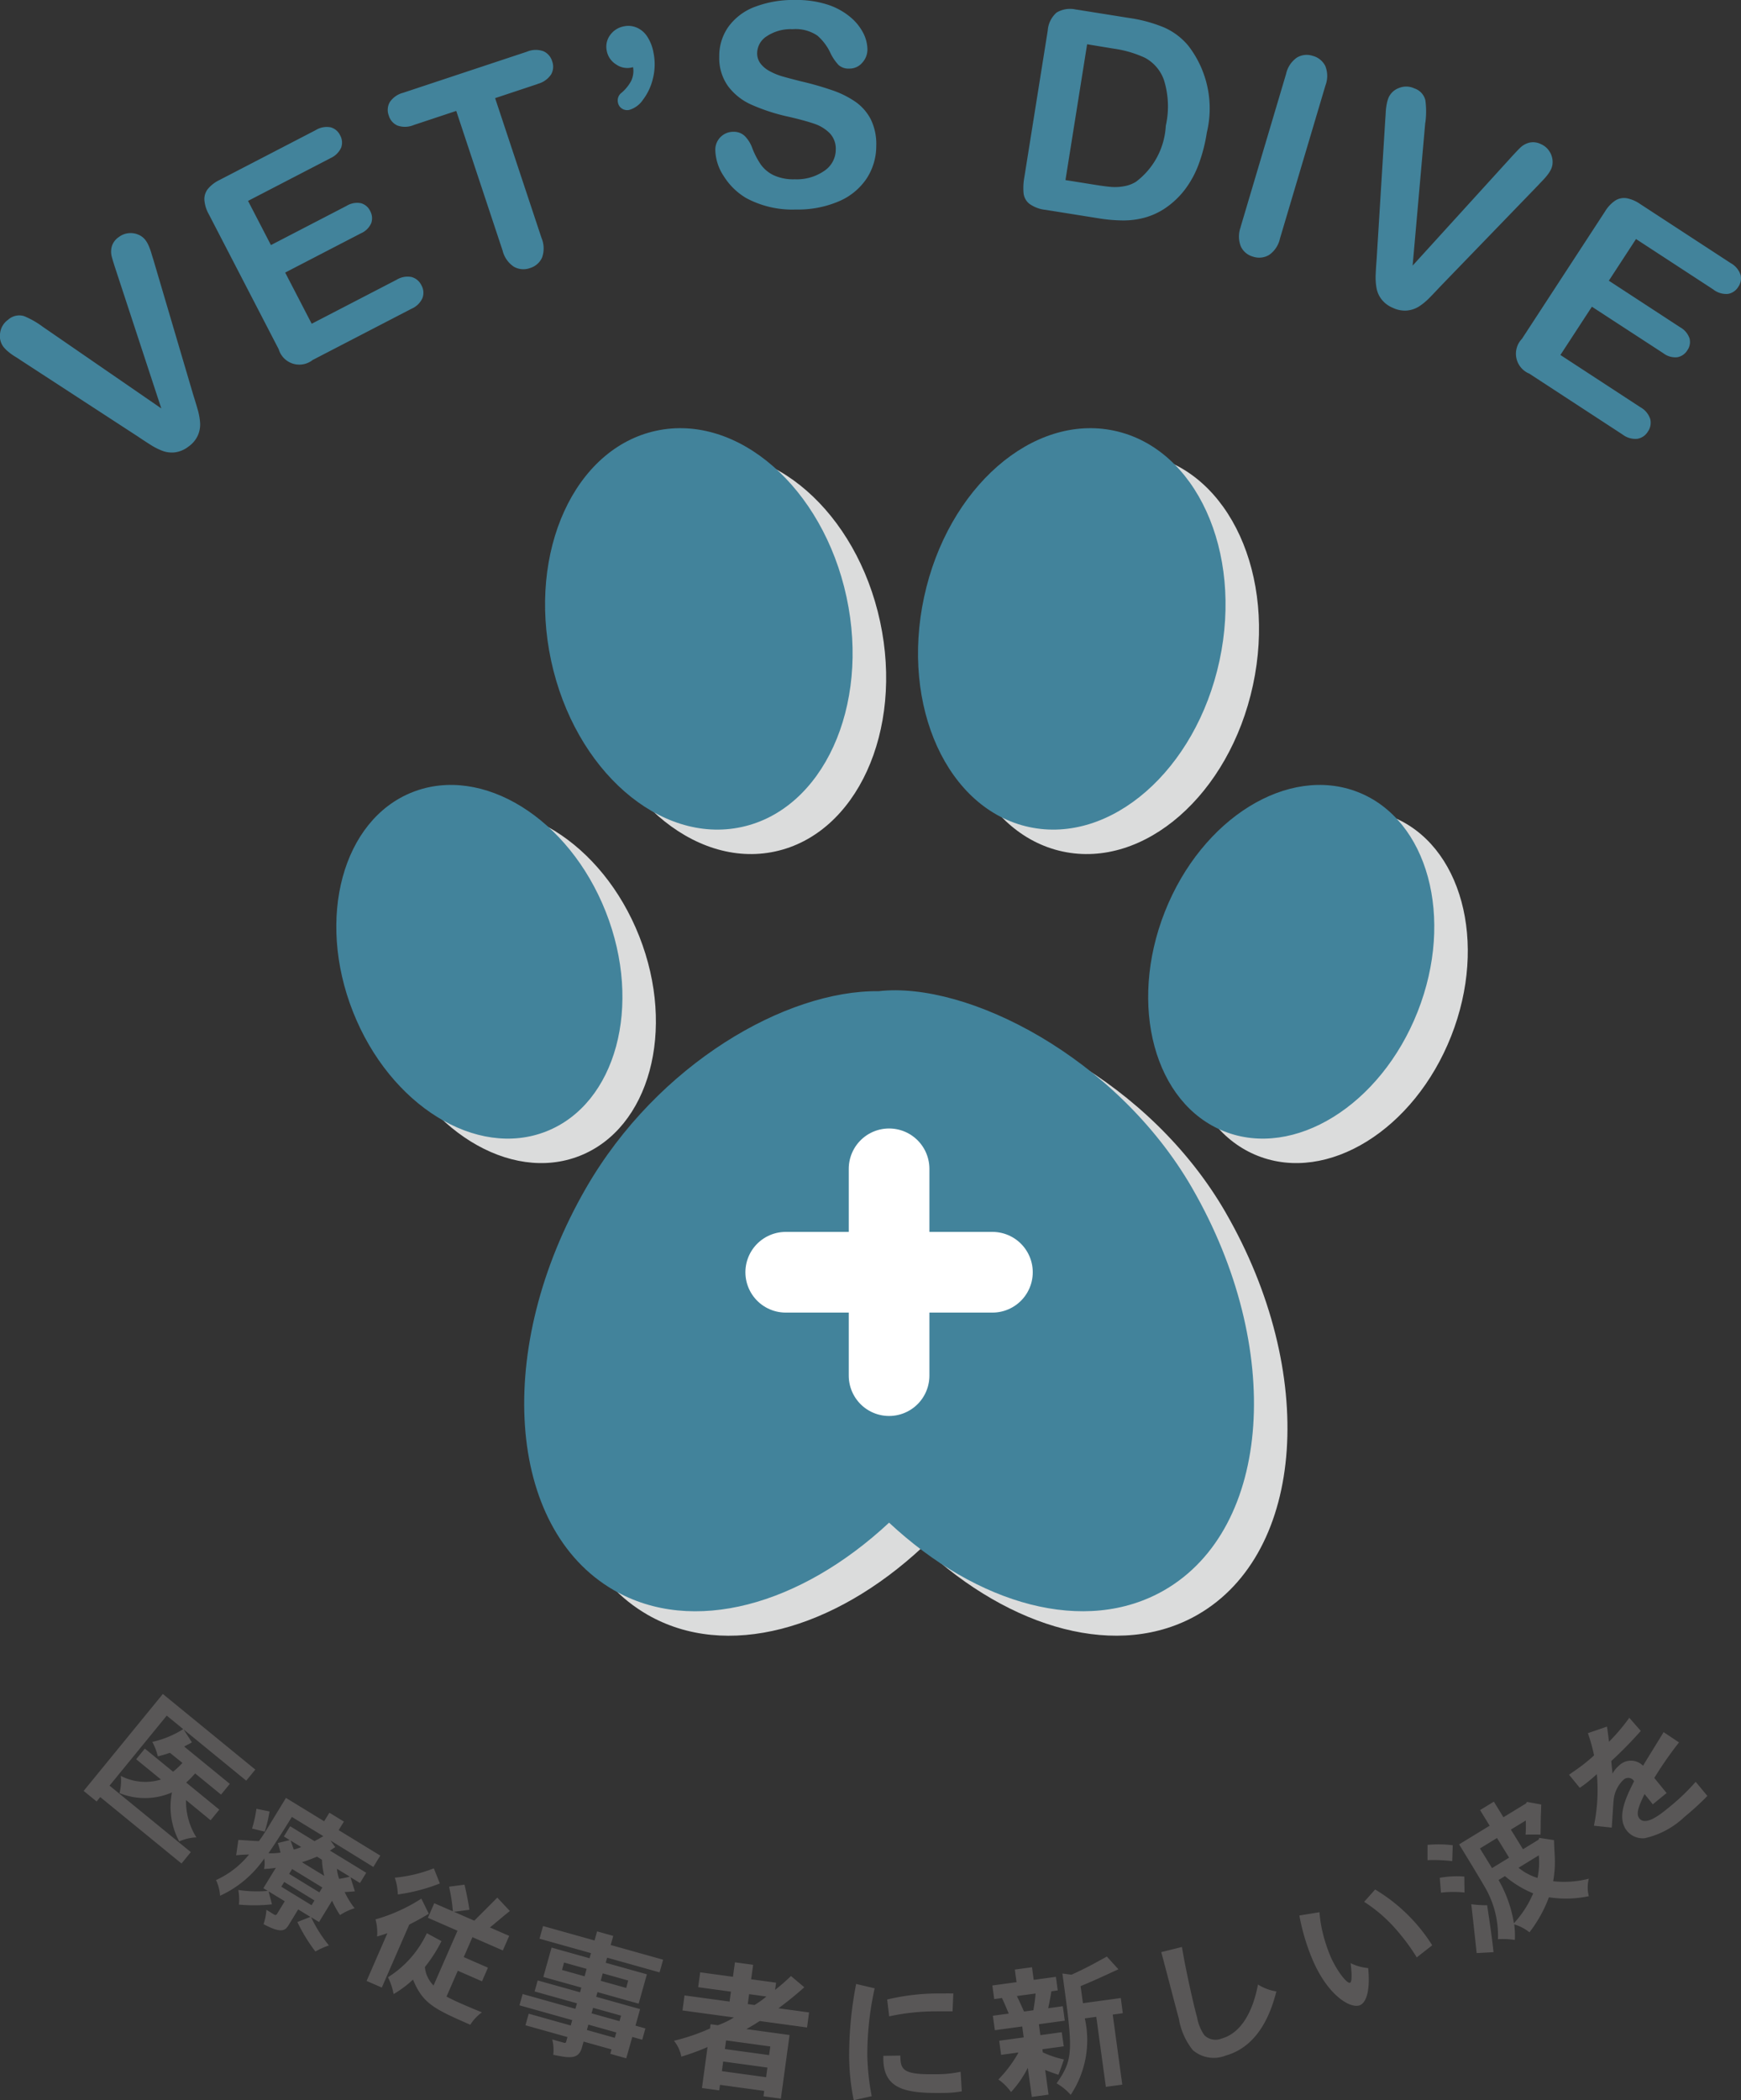
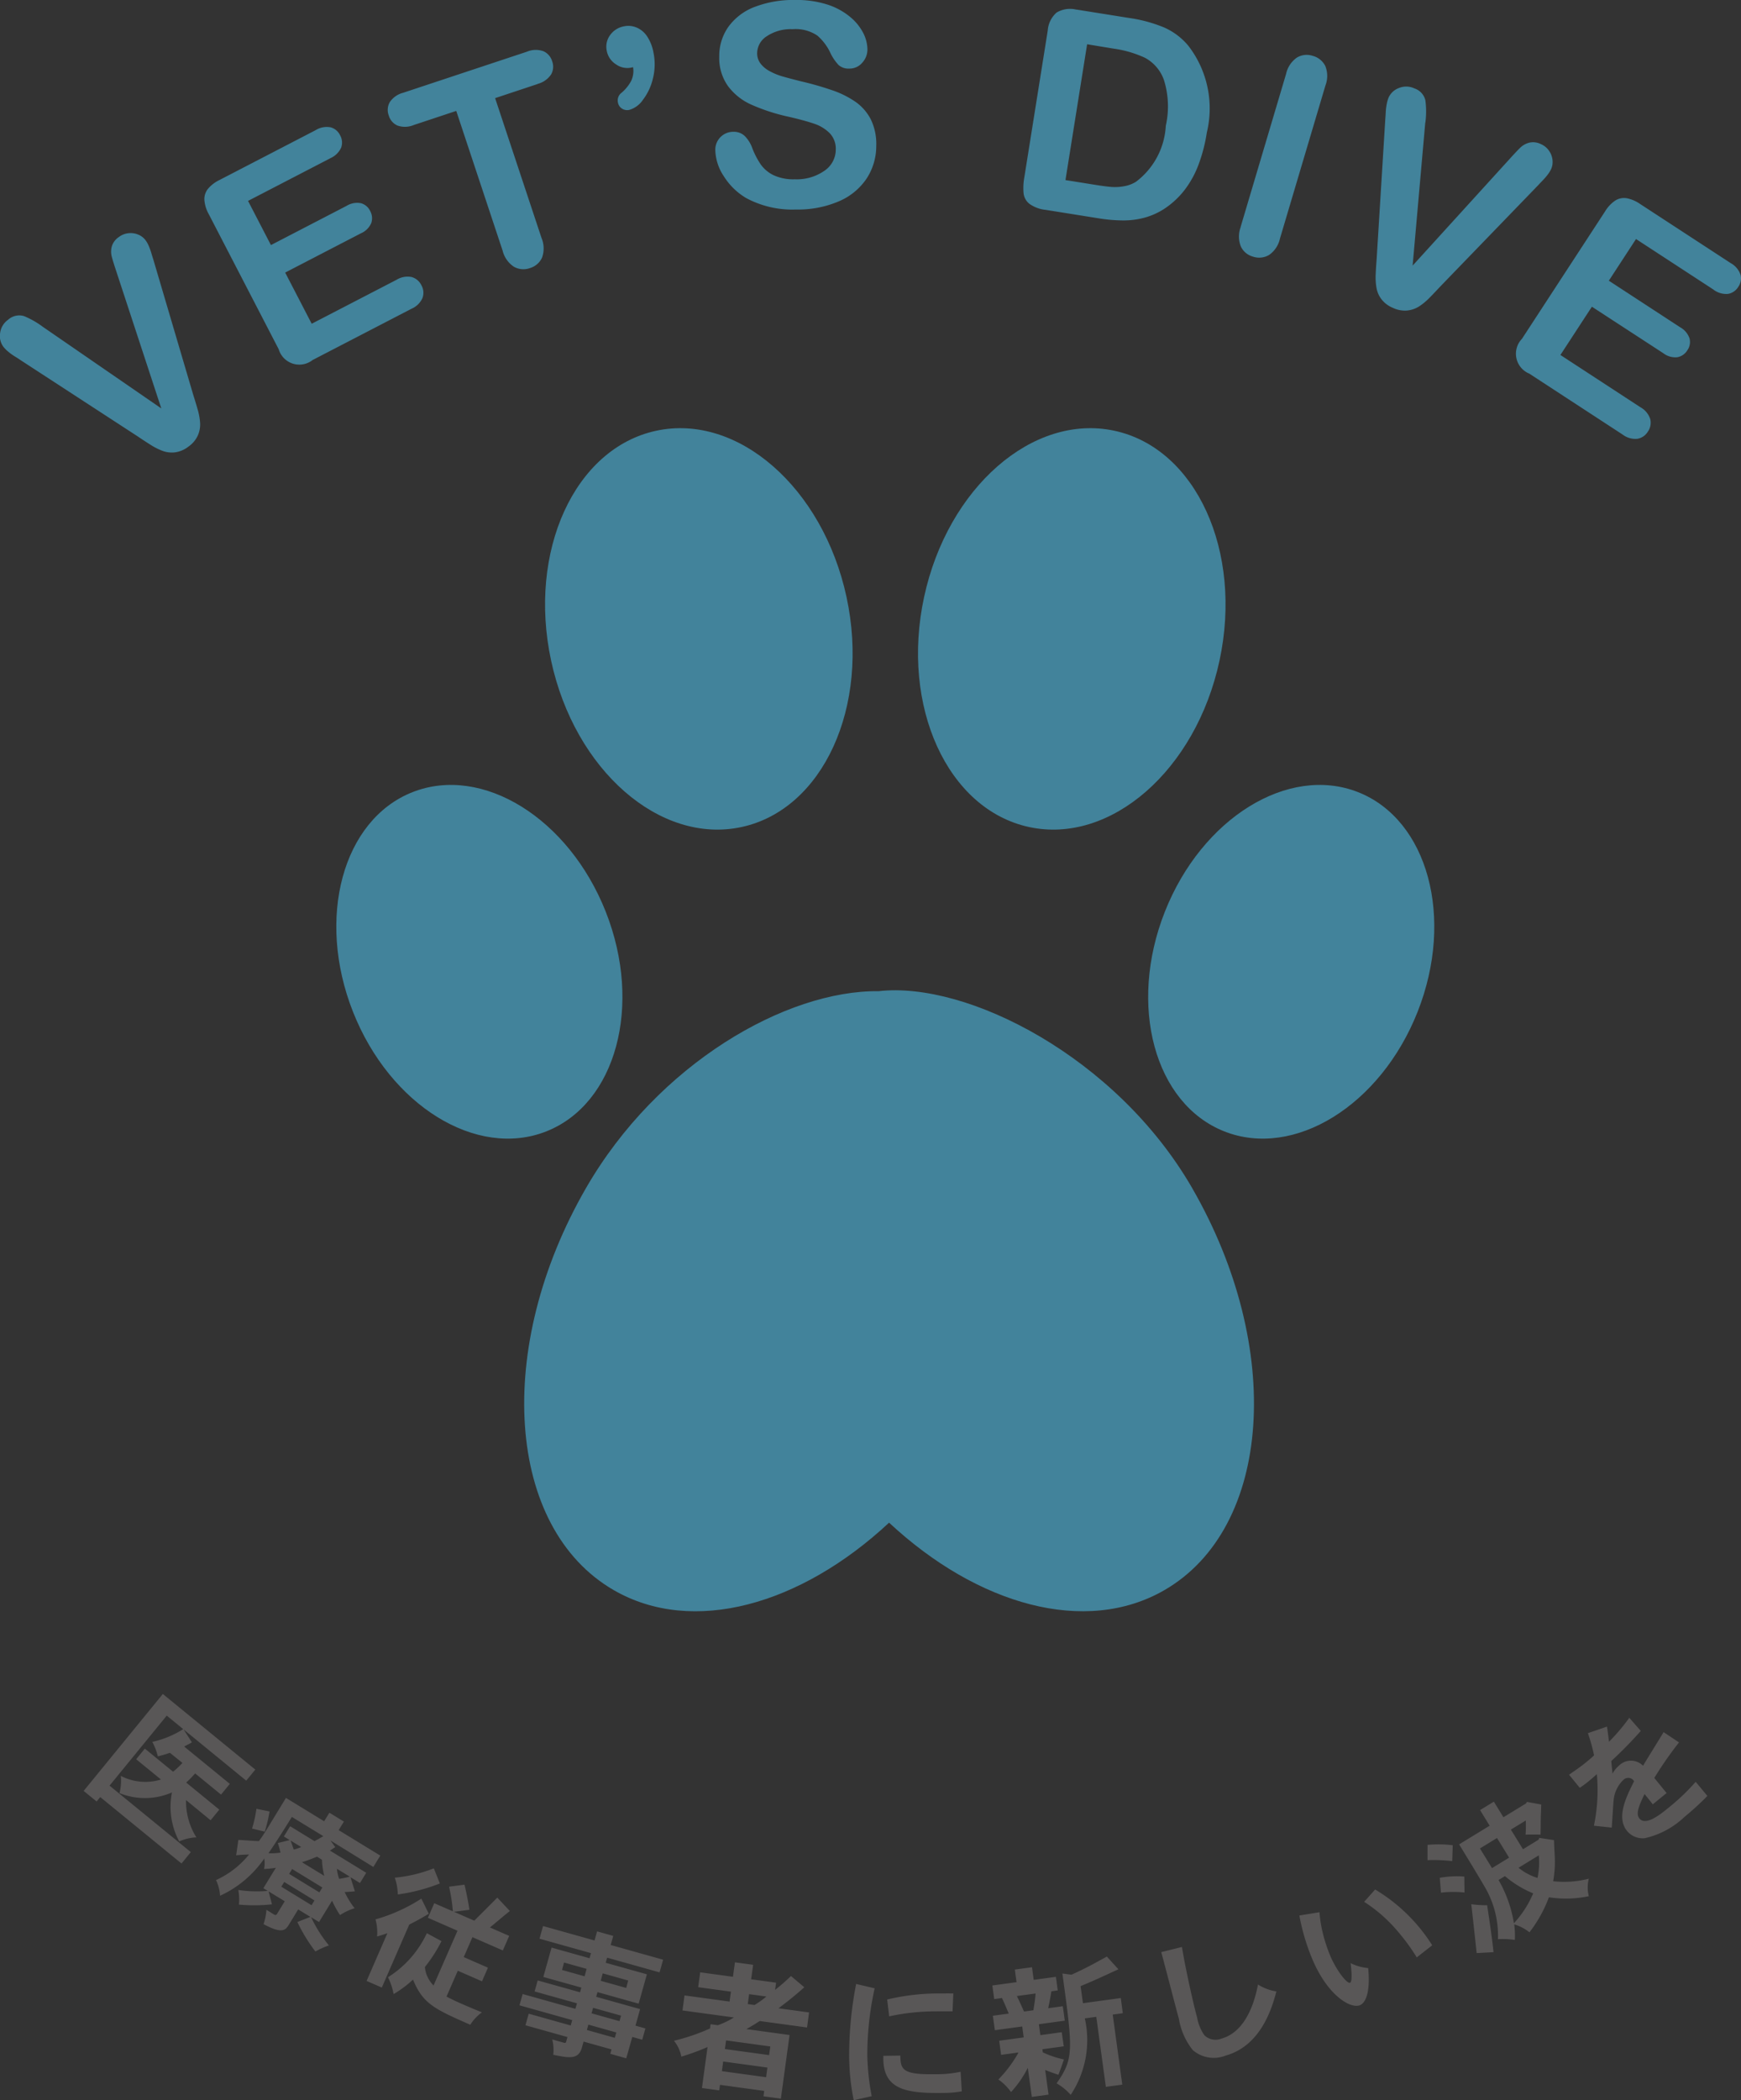
<svg xmlns="http://www.w3.org/2000/svg" width="86.347" height="104.113">
  <rect width="100%" height="100%" fill="#333333" stroke="none" />
  <defs>
    <clipPath id="a">
      <path fill="none" d="M0 0h86.347v104.113H0z" />
    </clipPath>
  </defs>
  <g clip-path="url(#a)">
-     <path d="M71.972 51.364c1.833-4.644.512-9.516-2.951-10.883s-7.756 1.289-9.589 5.933-.511 9.516 2.951 10.883 7.756-1.289 9.589-5.933m-11.185 8.74c-3.743-6.483-11.154-10.257-15.541-9.758-4.6-.053-10.966 3.6-14.52 9.758-4.577 7.928-3.961 16.853 1.376 19.934 3.911 2.258 9.267.741 13.654-3.345 4.387 4.085 9.743 5.6 13.654 3.345 5.337-3.082 5.954-12.006 1.376-19.934m-41.621-8.74c-1.833-4.644-.511-9.516 2.951-10.883s7.756 1.289 9.589 5.933.511 9.516-2.951 10.883-7.756-1.289-9.589-5.933m9.833-17.399c-1.169-5.425 1.164-10.529 5.21-11.4s8.272 2.82 9.441 8.245-1.164 10.529-5.21 11.4-8.272-2.82-9.441-8.245m33.144 0c1.168-5.425-1.164-10.529-5.21-11.4s-8.272 2.82-9.441 8.245 1.164 10.529 5.21 11.4 8.273-2.82 9.441-8.245" fill="#dbdcdc" />
    <path d="M70.31 50.152c1.833-4.644.511-9.516-2.951-10.883s-7.756 1.289-9.589 5.933-.511 9.516 2.951 10.883 7.756-1.289 9.589-5.933m-11.184 8.74c-3.743-6.483-11.154-10.257-15.541-9.758-4.6-.053-10.966 3.6-14.52 9.758-4.577 7.928-3.961 16.853 1.376 19.934 3.911 2.258 9.267.741 13.654-3.345 4.387 4.085 9.743 5.6 13.654 3.345 5.337-3.082 5.954-12.006 1.376-19.934m-41.62-8.74c-1.833-4.644-.511-9.516 2.951-10.883s7.756 1.289 9.589 5.933.511 9.516-2.951 10.883-7.756-1.289-9.589-5.933m9.829-17.399c-1.168-5.425 1.164-10.529 5.21-11.4s8.272 2.82 9.441 8.245-1.164 10.529-5.21 11.4-8.272-2.82-9.441-8.245m33.148 0c1.168-5.425-1.164-10.529-5.21-11.4s-8.272 2.82-9.441 8.245 1.164 10.529 5.21 11.4 8.272-2.82 9.441-8.245" fill="#42839b" />
-     <path fill="none" stroke="#fff" stroke-linecap="round" stroke-miterlimit="10" stroke-width="4" d="M38.969 63.067h10.252m-5.126-5.127v10.252" />
    <path d="M2.148 16.217L8 20.246l-2.234-6.8q-.177-.535-.231-.755a.99.99 0 01.011-.478.862.862 0 01.354-.467.942.942 0 01.465-.185.959.959 0 01.487.068.852.852 0 01.362.273 1.427 1.427 0 01.162.285 2.972 2.972 0 01.123.336q.051.172.108.351l1.982 6.715q.121.38.22.729a3.041 3.041 0 01.116.658 1.352 1.352 0 01-.113.61 1.369 1.369 0 01-.459.548 1.391 1.391 0 01-.654.287 1.323 1.323 0 01-.622-.065 3.124 3.124 0 01-.6-.3q-.305-.191-.635-.415l-5.813-3.783q-.156-.106-.311-.2a2.685 2.685 0 01-.318-.232 1.578 1.578 0 01-.237-.242.894.894 0 01-.156-.679.946.946 0 01.393-.653.825.825 0 01.781-.186 4.237 4.237 0 01.963.55M16.373 7.85l-4.071 2.109 1.135 2.19 3.748-1.942a1 1 0 01.714-.134.711.711 0 01.458.384.738.738 0 01.056.6.981.981 0 01-.521.513l-3.748 1.942 1.315 2.537 4.211-2.181a1.038 1.038 0 01.744-.135.766.766 0 01.489.414.75.75 0 01.05.626 1.037 1.037 0 01-.539.53l-4.91 2.544a1.066 1.066 0 01-1.681-.534l-3.472-6.703a1.69 1.69 0 01-.214-.7.808.808 0 01.176-.547 1.716 1.716 0 01.572-.439l4.77-2.472a1.044 1.044 0 01.741-.141.73.73 0 01.47.393.738.738 0 01.053.617 1.044 1.044 0 01-.543.524m10.287-3.68l-2.107.7 2.3 6.927a1.343 1.343 0 01.028.976.943.943 0 01-.593.518.956.956 0 01-.8-.061 1.334 1.334 0 01-.563-.8l-2.3-6.927-2.108.7a1.123 1.123 0 01-.807.026.778.778 0 01-.432-.5.77.77 0 01.056-.669 1.143 1.143 0 01.654-.455l6.14-2.036a1.138 1.138 0 01.818-.026.784.784 0 01.436.5.769.769 0 01-.056.658 1.152 1.152 0 01-.669.464m4.732-.827l-.1.021a.964.964 0 01-.744-.166 1.007 1.007 0 01-.453-.659.967.967 0 01.158-.781 1.079 1.079 0 01.7-.444 1.048 1.048 0 01.614.059 1.175 1.175 0 01.522.432 2.115 2.115 0 01.318.8 2.869 2.869 0 01-.026 1.3 2.78 2.78 0 01-.5 1.061 1.23 1.23 0 01-.665.49.469.469 0 01-.366-.061.443.443 0 01-.2-.292.476.476 0 01.184-.5 2.056 2.056 0 00.464-.571 1.139 1.139 0 00.1-.691M53.394.475l2.619.418a7.152 7.152 0 011.723.469 3.266 3.266 0 011.213.922 5.083 5.083 0 01.906 4.281 8.011 8.011 0 01-.416 1.606 4.875 4.875 0 01-.693 1.253 4.179 4.179 0 01-1 .926 3.484 3.484 0 01-.965.436 4 4 0 01-1.067.142 7.85 7.85 0 01-1.242-.108l-2.619-.418a1.659 1.659 0 01-.8-.3.781.781 0 01-.288-.525 2.992 2.992 0 01.04-.8l1.159-7.262a1.306 1.306 0 01.441-.894 1.307 1.307 0 01.987-.141m.525 1.714l-1.074 6.733 1.523.243q.5.08.789.1a2.483 2.483 0 00.61-.041 1.623 1.623 0 00.577-.22 3.719 3.719 0 001.477-2.776 4.381 4.381 0 00-.093-2.27 2 2 0 00-.944-1.1 5.46 5.46 0 00-1.538-.45zm7.613 9.057l2.255-7.587a1.334 1.334 0 01.533-.807.938.938 0 01.784-.089.97.97 0 01.626.5 1.321 1.321 0 01.008.971l-2.255 7.587a1.335 1.335 0 01-.538.812.965.965 0 01-.8.084.935.935 0 01-.6-.5 1.337 1.337 0 01-.008-.971m9.152-5.167l-.626 7.083 4.817-5.294q.378-.418.544-.573a.989.989 0 01.421-.227.863.863 0 01.582.072.941.941 0 01.39.313.961.961 0 01.181.457.852.852 0 01-.059.449 1.437 1.437 0 01-.168.281 2.984 2.984 0 01-.232.272q-.124.129-.252.267l-4.867 5.033q-.271.293-.526.551a3.041 3.041 0 01-.516.425 1.351 1.351 0 01-.587.2 1.369 1.369 0 01-.7-.129 1.392 1.392 0 01-.572-.427 1.322 1.322 0 01-.25-.574 3.125 3.125 0 01-.038-.672q.016-.36.048-.757l.428-6.922q.015-.188.024-.371a2.691 2.691 0 01.048-.383 1.588 1.588 0 01.094-.325.894.894 0 01.514-.471.944.944 0 01.762.02.824.824 0 01.546.588 4.232 4.232 0 010 1.109m14.286 8.275l-3.839-2.505-1.348 2.066 3.535 2.307a1.006 1.006 0 01.468.555.712.712 0 01-.109.587.737.737 0 01-.495.344.981.981 0 01-.7-.2l-3.539-2.304-1.562 2.393 3.971 2.592a1.039 1.039 0 01.484.582.766.766 0 01-.12.629.749.749 0 01-.52.352 1.038 1.038 0 01-.727-.209l-4.631-3.022a1.065 1.065 0 01-.363-1.726l4.127-6.324a1.7 1.7 0 01.5-.529.809.809 0 01.562-.116 1.717 1.717 0 01.663.281l4.5 2.936a1.044 1.044 0 01.487.576.73.73 0 01-.111.6.738.738 0 01-.511.35 1.043 1.043 0 01-.723-.214M43.459 7.199a2.952 2.952 0 01-.469 1.638 3.118 3.118 0 01-1.374 1.138 5.148 5.148 0 01-2.145.411 4.825 4.825 0 01-2.453-.562 3.267 3.267 0 01-1.114-1.079 2.449 2.449 0 01-.428-1.312.889.889 0 01.911-.9.774.774 0 01.545.205 1.621 1.621 0 01.38.61 4.065 4.065 0 00.415.8 1.678 1.678 0 00.627.531 2.316 2.316 0 001.062.209 2.4 2.4 0 001.47-.421 1.268 1.268 0 00.565-1.052 1.113 1.113 0 00-.3-.812 1.968 1.968 0 00-.788-.476q-.483-.164-1.292-.349a9.467 9.467 0 01-1.813-.593A2.927 2.927 0 0136.1 4.26a2.4 2.4 0 01-.428-1.456 2.5 2.5 0 01.452-1.473 2.852 2.852 0 011.309-.99 5.361 5.361 0 012.011-.342 4.984 4.984 0 011.6.23 3.386 3.386 0 011.12.61 2.55 2.55 0 01.651.8 1.842 1.842 0 01.206.816.964.964 0 01-.257.654.819.819 0 01-.641.291.737.737 0 01-.531-.175 2.355 2.355 0 01-.394-.572 2.594 2.594 0 00-.658-.887 1.924 1.924 0 00-1.234-.319 2.136 2.136 0 00-1.271.346 1.007 1.007 0 00-.483.833.843.843 0 00.164.521 1.386 1.386 0 00.452.377 3.052 3.052 0 00.583.247q.295.089.973.26a15.273 15.273 0 011.539.439 4.681 4.681 0 011.172.582 2.4 2.4 0 01.754.867 2.778 2.778 0 01.271 1.285" fill="#42839b" />
    <path d="M8.428 86.89a7.101 7.101 0 01-.6.176 2.993 2.993 0 00-.274-.718 4.8 4.8 0 001.534-.633l-.818-.669-2.837 3.471 4.031 3.294-.462.566-4.031-3.294-.179.22-.643-.525 3.927-4.805 4.586 3.748-.449.549-3.108-2.54.412.639c-.127.088-.268.138-.382.21l2.263 1.849-.435.533-1.285-1.05a5.516 5.516 0 01-.443.453l1.642 1.342-.431.527-1.219-1a3.341 3.341 0 00.514 1.849 2.327 2.327 0 00-.852.2 3.628 3.628 0 01-.36-2.429 3.352 3.352 0 01-2.6.035 2.646 2.646 0 00.065-.853 2.638 2.638 0 001.989.178l-1.23-1.005.431-.527 1.4 1.145a4.7 4.7 0 00.465-.435zm7.96 4.345l.239.329c-.1.065-.182.121-.263.172l1.8 1.1-.311.508-.472-.289.22.7c-.161.018-.349.028-.506.039a4.21 4.21 0 00.492.8 2.786 2.786 0 00-.723.34 4.68 4.68 0 01-.394-.715l-.647 1.059-.393-.24a6.68 6.68 0 00.884 1.4 3.964 3.964 0 00-.672.3 8.365 8.365 0 01-.894-1.461l.646-.254-.605-.37-.466.763c-.181.3-.375.436-1.252-.033a2.869 2.869 0 00.143-.71l.369.226a.1.1 0 00.166-.04l.374-.611-.8-.488.165.641a8.2 8.2 0 01-1.638.013 2.562 2.562 0 00-.031-.725 6.206 6.206 0 001.461.045l-.218-.133.618-1.011a5.439 5.439 0 01-.584.059 1.334 1.334 0 00.009-.518 5.367 5.367 0 01-2.192 1.845 2.059 2.059 0 00-.2-.778 4.481 4.481 0 001.639-1.268c-.22.007-.425.015-.64.041l.11-.764c.381.017.709.051 1.02.058.2-.27.35-.518.494-.754l.847-1.386 1.894 1.158.259-.424.72.44-.259.424 2.064 1.262-.344.563zm-3.02-1.438a6.819 6.819 0 01-.238 1l-.63-.152a6.03 6.03 0 00.217-.981zm2.228 1.47c.12-.06.247-.132.441-.246l-1.562-.954c-.492.8-.96 1.516-1.16 1.8a2.82 2.82 0 00.6-.032c-.039-.14-.077-.3-.135-.473l.589-.147-.29-.177.311-.509zm-1.5 2.024l-.144.236 1.5.917.144-.236zm.392-.642l-.148.242 1.5.917.148-.242zm-.077-1.411c.068.175.115.328.159.446a1.9 1.9 0 00.367-.125zm1.313.8c-.231.092-.484.194-.749.274l1.108.677a3.73 3.73 0 01-.116-.8zm.987.6a1.959 1.959 0 00.11.5 4.135 4.135 0 00.525-.111zm2.225 5.888l-.754-.329 1.032-2.367c-.146.052-.312.112-.512.163a2.389 2.389 0 00-.079-.847 8.374 8.374 0 002.274-1.028l.37.749c-.338.208-.651.374-.969.537zm3.58-3.755l1.008.439 1.141-1.143.623.666c-.168.12-.849.705-.99.814l.956.417-.315.722-1.508-.658-.431.988 1.2.524-.295.676-1.2-.524-.559 1.281c.34.179.613.3.847.4.306.133.54.235.909.381a2.277 2.277 0 00-.578.615c-1.808-.788-2.355-1.058-2.84-2.237a5.485 5.485 0 01-.963.718 3.06 3.06 0 00-.279-.834 5.157 5.157 0 001.928-2.185l.726.394a7.233 7.233 0 01-.822 1.282 1.459 1.459 0 00.429.915l1.188-2.713-1.469-.641.315-.722.923.4a8.351 8.351 0 00-.188-1.22l.764-.1c.093.373.187.848.246 1.245zm-.7-1.405a9 9 0 01-2.087.545 2.64 2.64 0 00-.149-.831 7.043 7.043 0 001.936-.464zm8.598 2.599l-.126.451 2.6.729-.176.628-2.6-.729-.071.253 2.042.572-.408 1.455-2.042-.572-.065.232 2.179.61-.23.82.492.138-.157.56-.492-.138-.3 1.059-.792-.222.061-.219-1.386-.388-.086.307c-.17.608-.672.5-1.416.347a2.111 2.111 0 00-.053-.759l.581.163c.068.019.095 0 .11-.05l.065-.232-2.083-.584.161-.574 2.083.584.075-.266-2.616-.733.157-.56 2.616.733.077-.273-2.1-.588.153-.546 2.1.587.065-.232L26.947 98l.408-1.455 1.885.528.071-.253-2.554-.716.176-.628 2.554.716.126-.451zm-2.44 1.32l-.1.369 1.12.314.1-.369zm1.207 3.078l-.075.266 1.386.389.075-.266zm.234-.833l-.076.273 1.386.388.077-.273zm.478-1.708l-.1.369 1.264.354.1-.369zm7.46-.424l-.1.717 1.237.169-.049.358c.272-.213.533-.443.788-.687l.661.556c-.465.416-.842.716-1.281 1.042l1.518.207-.1.745-2.348-.32c-.212.136-.447.283-.664.4l2.144.293-.431 3.156-.864-.118.037-.267-2.193-.3-.037.274-.857-.117.277-2.031a11.282 11.282 0 01-1.3.475 1.778 1.778 0 00-.365-.787 10.086 10.086 0 001.787-.608l.029-.211.358.049a3.962 3.962 0 00.8-.384l-2.551-.348.1-.745 2.235.305.067-.492-1.624-.221.1-.738 1.624.222.1-.717zm-1.485 4.794l-.065.478 2.193.3.065-.478zm.143-1.047l-.059.429 2.193.3.059-.429zm1.143-2.292l-.067.492.337.046a5.05 5.05 0 00.587-.421zm6.226-.29a15.139 15.139 0 00-.364 3.347 11.974 11.974 0 00.217 2l-.891.2a11.149 11.149 0 01-.226-2.11 18.338 18.338 0 01.345-3.652zm1.274 3.335c.011.688.1.949 1.7.923a5.755 5.755 0 001.289-.12l.058.971a5.36 5.36 0 01-.836.077c-1.858.03-3.123-.113-3.052-1.838zm2.589-2.192c-.426-.007-.688 0-.943 0a10.889 10.889 0 00-2.2.248l-.1-.835a10.913 10.913 0 012.6-.3c.184 0 .4-.006.681 0zm3.94-2.187l.085.625 1.1-.15.092.675-.316.043c-.051.308-.1.572-.158.838l.724-.1.1.717-1.286.176.074.541 1.061-.145.1.7-1.061.145.021.155a4.8 4.8 0 001.05.351c-.1.278-.185.534-.276.761-.2-.065-.458-.159-.656-.24l.167 1.223-.829.113-.2-1.441a5.241 5.241 0 01-.831 1.2 2.612 2.612 0 00-.629-.623 6.2 6.2 0 001-1.339l-.864.118-.095-.7 1.216-.166-.074-.541-1.356.185-.1-.717.787-.107a20.78 20.78 0 00-.334-.771l-.386.053-.092-.675 1.2-.164-.085-.625zm-.75 1.427c.13.269.252.538.355.768l.464-.063c.043-.264.09-.549.109-.831zm3.277.355l1.877-.256.1.752-.5.068.474 3.472-.815.111-.474-3.472-.569.078a4.9 4.9 0 01-.7 3.79 2.867 2.867 0 00-.7-.57c.863-1.235.808-1.635.288-5.444l.452.06c.761-.354.86-.411 1.753-.9l.573.63c-1.192.549-1.267.581-1.876.836zm4.91-2.786c.2 1.218.595 2.935.752 3.495a2.228 2.228 0 00.355.873.786.786 0 00.852.174c1.2-.337 1.646-1.8 1.812-2.681a2.374 2.374 0 00.913.341c-.209.8-.757 2.687-2.512 3.18a1.6 1.6 0 01-1.629-.265 3.384 3.384 0 01-.695-1.558c-.132-.471-.73-2.786-.875-3.305zm6.822-1.724a6.152 6.152 0 00.128.88 7.655 7.655 0 00.429 1.337c.278.637.8 1.347.959 1.277.136-.059.053-.766.026-.971a2.353 2.353 0 00.873.246c.149 1.583-.32 1.8-.4 1.837-.455.2-1.571-.445-2.337-2.2a10.415 10.415 0 01-.676-2.243zm2.759-1.126a8.491 8.491 0 012.831 2.766l-.766.6a10.247 10.247 0 00-1.155-1.531 7.318 7.318 0 00-1.454-1.223zm2.599-2.212a5.785 5.785 0 011.25.018l-.025.788a7.754 7.754 0 00-1.226-.048zm.607 1.632a4.9 4.9 0 011.217-.062l.01.792a5.282 5.282 0 00-1.168.007zm5.666-1.868c.01.41.03.606.035.777a5.337 5.337 0 01-.077 1.261 4.944 4.944 0 001.769-.125 1.7 1.7 0 000 .866 5.438 5.438 0 01-1.979.054 6.662 6.662 0 01-.966 1.738 2.2 2.2 0 00-.756-.394 4.044 4.044 0 01.031.771 3.975 3.975 0 00-.837-.037 4.771 4.771 0 00-.691-2.653c-.116-.2-.269-.467-1.235-2.047l1.513-.925-.474-.775.684-.418.474.774 1.12-.684.044-.077.711.13c-.006.344-.02.552-.023.737s0 .372-.012.755a13.107 13.107 0 00-.742 0 5.534 5.534 0 00.01-.7l-.738.451.6.974.768-.47.043-.093zm-3.836 5.6c-.036-.344-.221-2.034-.267-2.422a5.694 5.694 0 00.787.051c.059.4.252 1.65.316 2.326zm.162-5.187l.6.974.847-.518-.6-.974zm.923 1.564a6.243 6.243 0 01.762 2.144 5.089 5.089 0 00.956-1.482 5.2 5.2 0 01-1.4-.854zm.992-.607a2.752 2.752 0 00.941.505 3.8 3.8 0 00.064-1.12zM79.7 85.59c.036.246.074.517.1.751a9.507 9.507 0 001.007-1.189l.57.652a20.446 20.446 0 01-1.463 1.493c.015.2.042.433.063.626a1.253 1.253 0 01.312-.392.841.841 0 011.2 0c.219-.371.952-1.547 1.019-1.667l.765.51a17.941 17.941 0 00-1.226 1.762l.61.747-.686.561c-.107-.142-.264-.334-.407-.51-.255.529-.455.967-.258 1.209.319.39 1.055-.212 1.439-.526a10.382 10.382 0 001.355-1.29l.58.7a13.711 13.711 0 01-1.132 1.036 4.189 4.189 0 01-1.966 1.057 1 1 0 01-.886-.356c-.543-.664-.054-1.669.349-2.465a.337.337 0 00-.51-.087 1.587 1.587 0 00-.5.978c-.027.224-.081 1.211-.1 1.407l-.883-.094a8.668 8.668 0 00.146-2.556c-.2.182-.31.271-.474.406a4.324 4.324 0 01-.375.27l-.53-.648c.515-.356.64-.45.849-.62.1-.081.225-.184.392-.339a8.78 8.78 0 00-.307-1.1z" fill="#595757" />
  </g>
</svg>